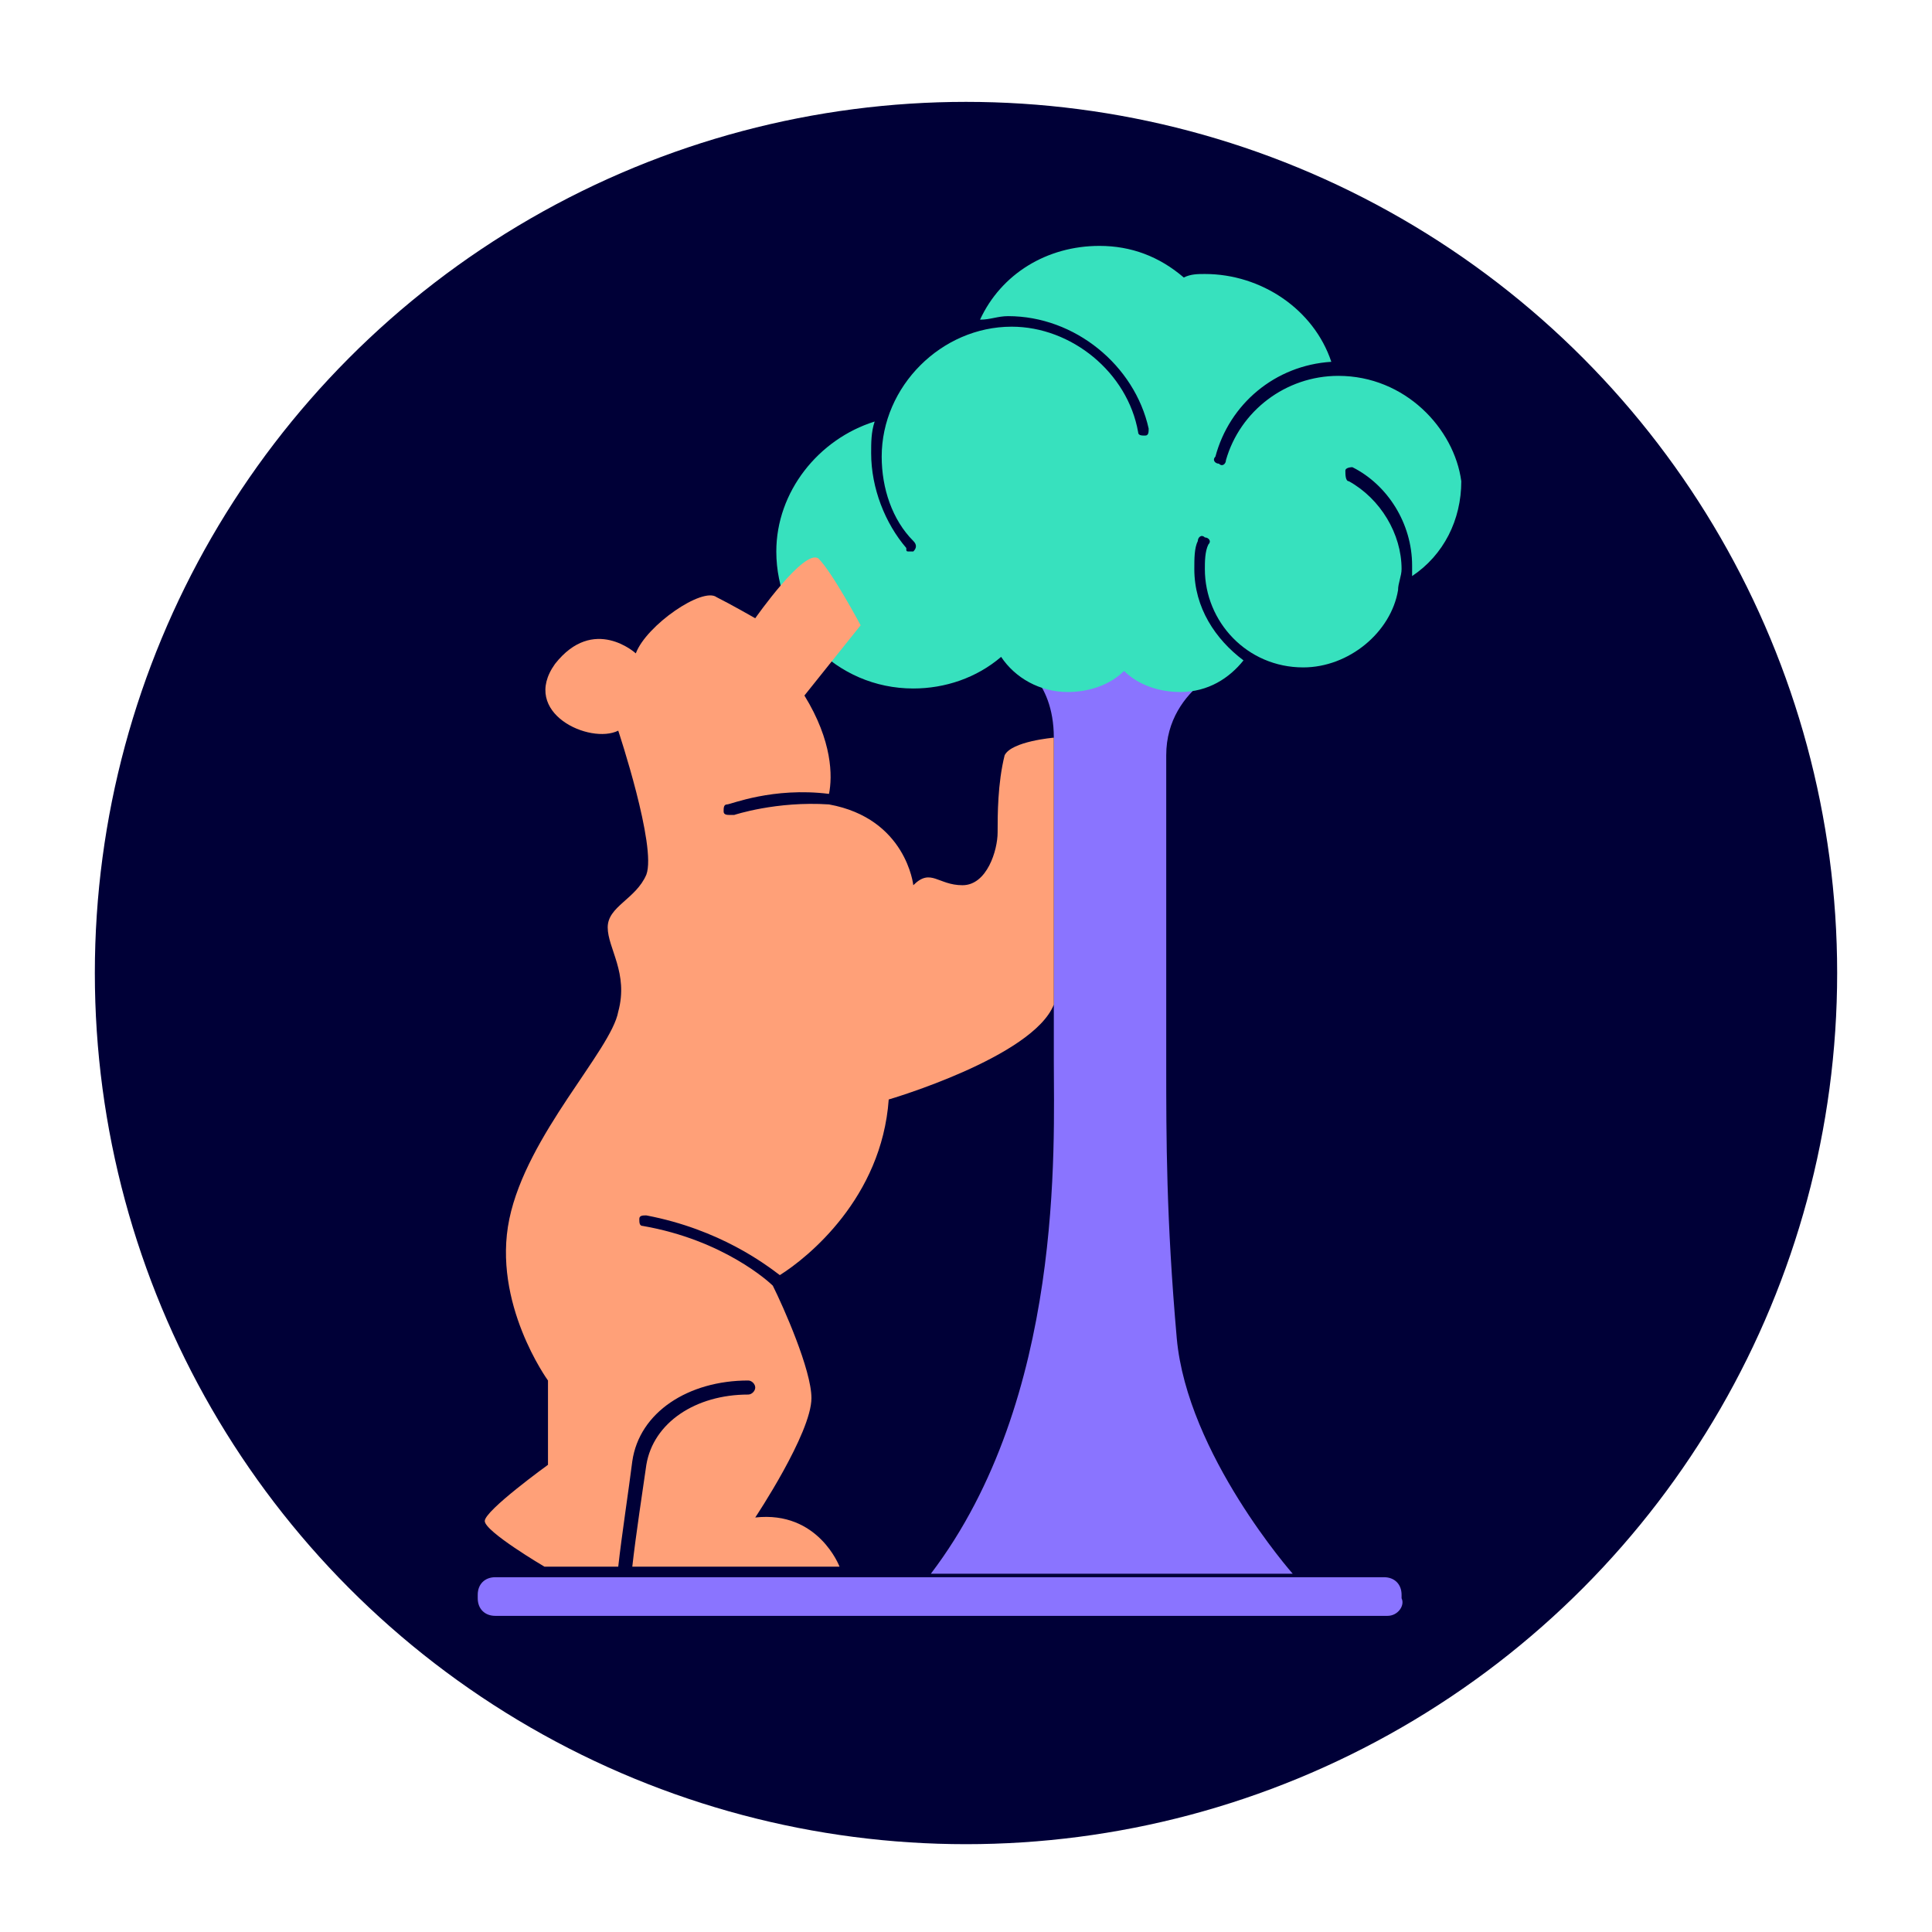
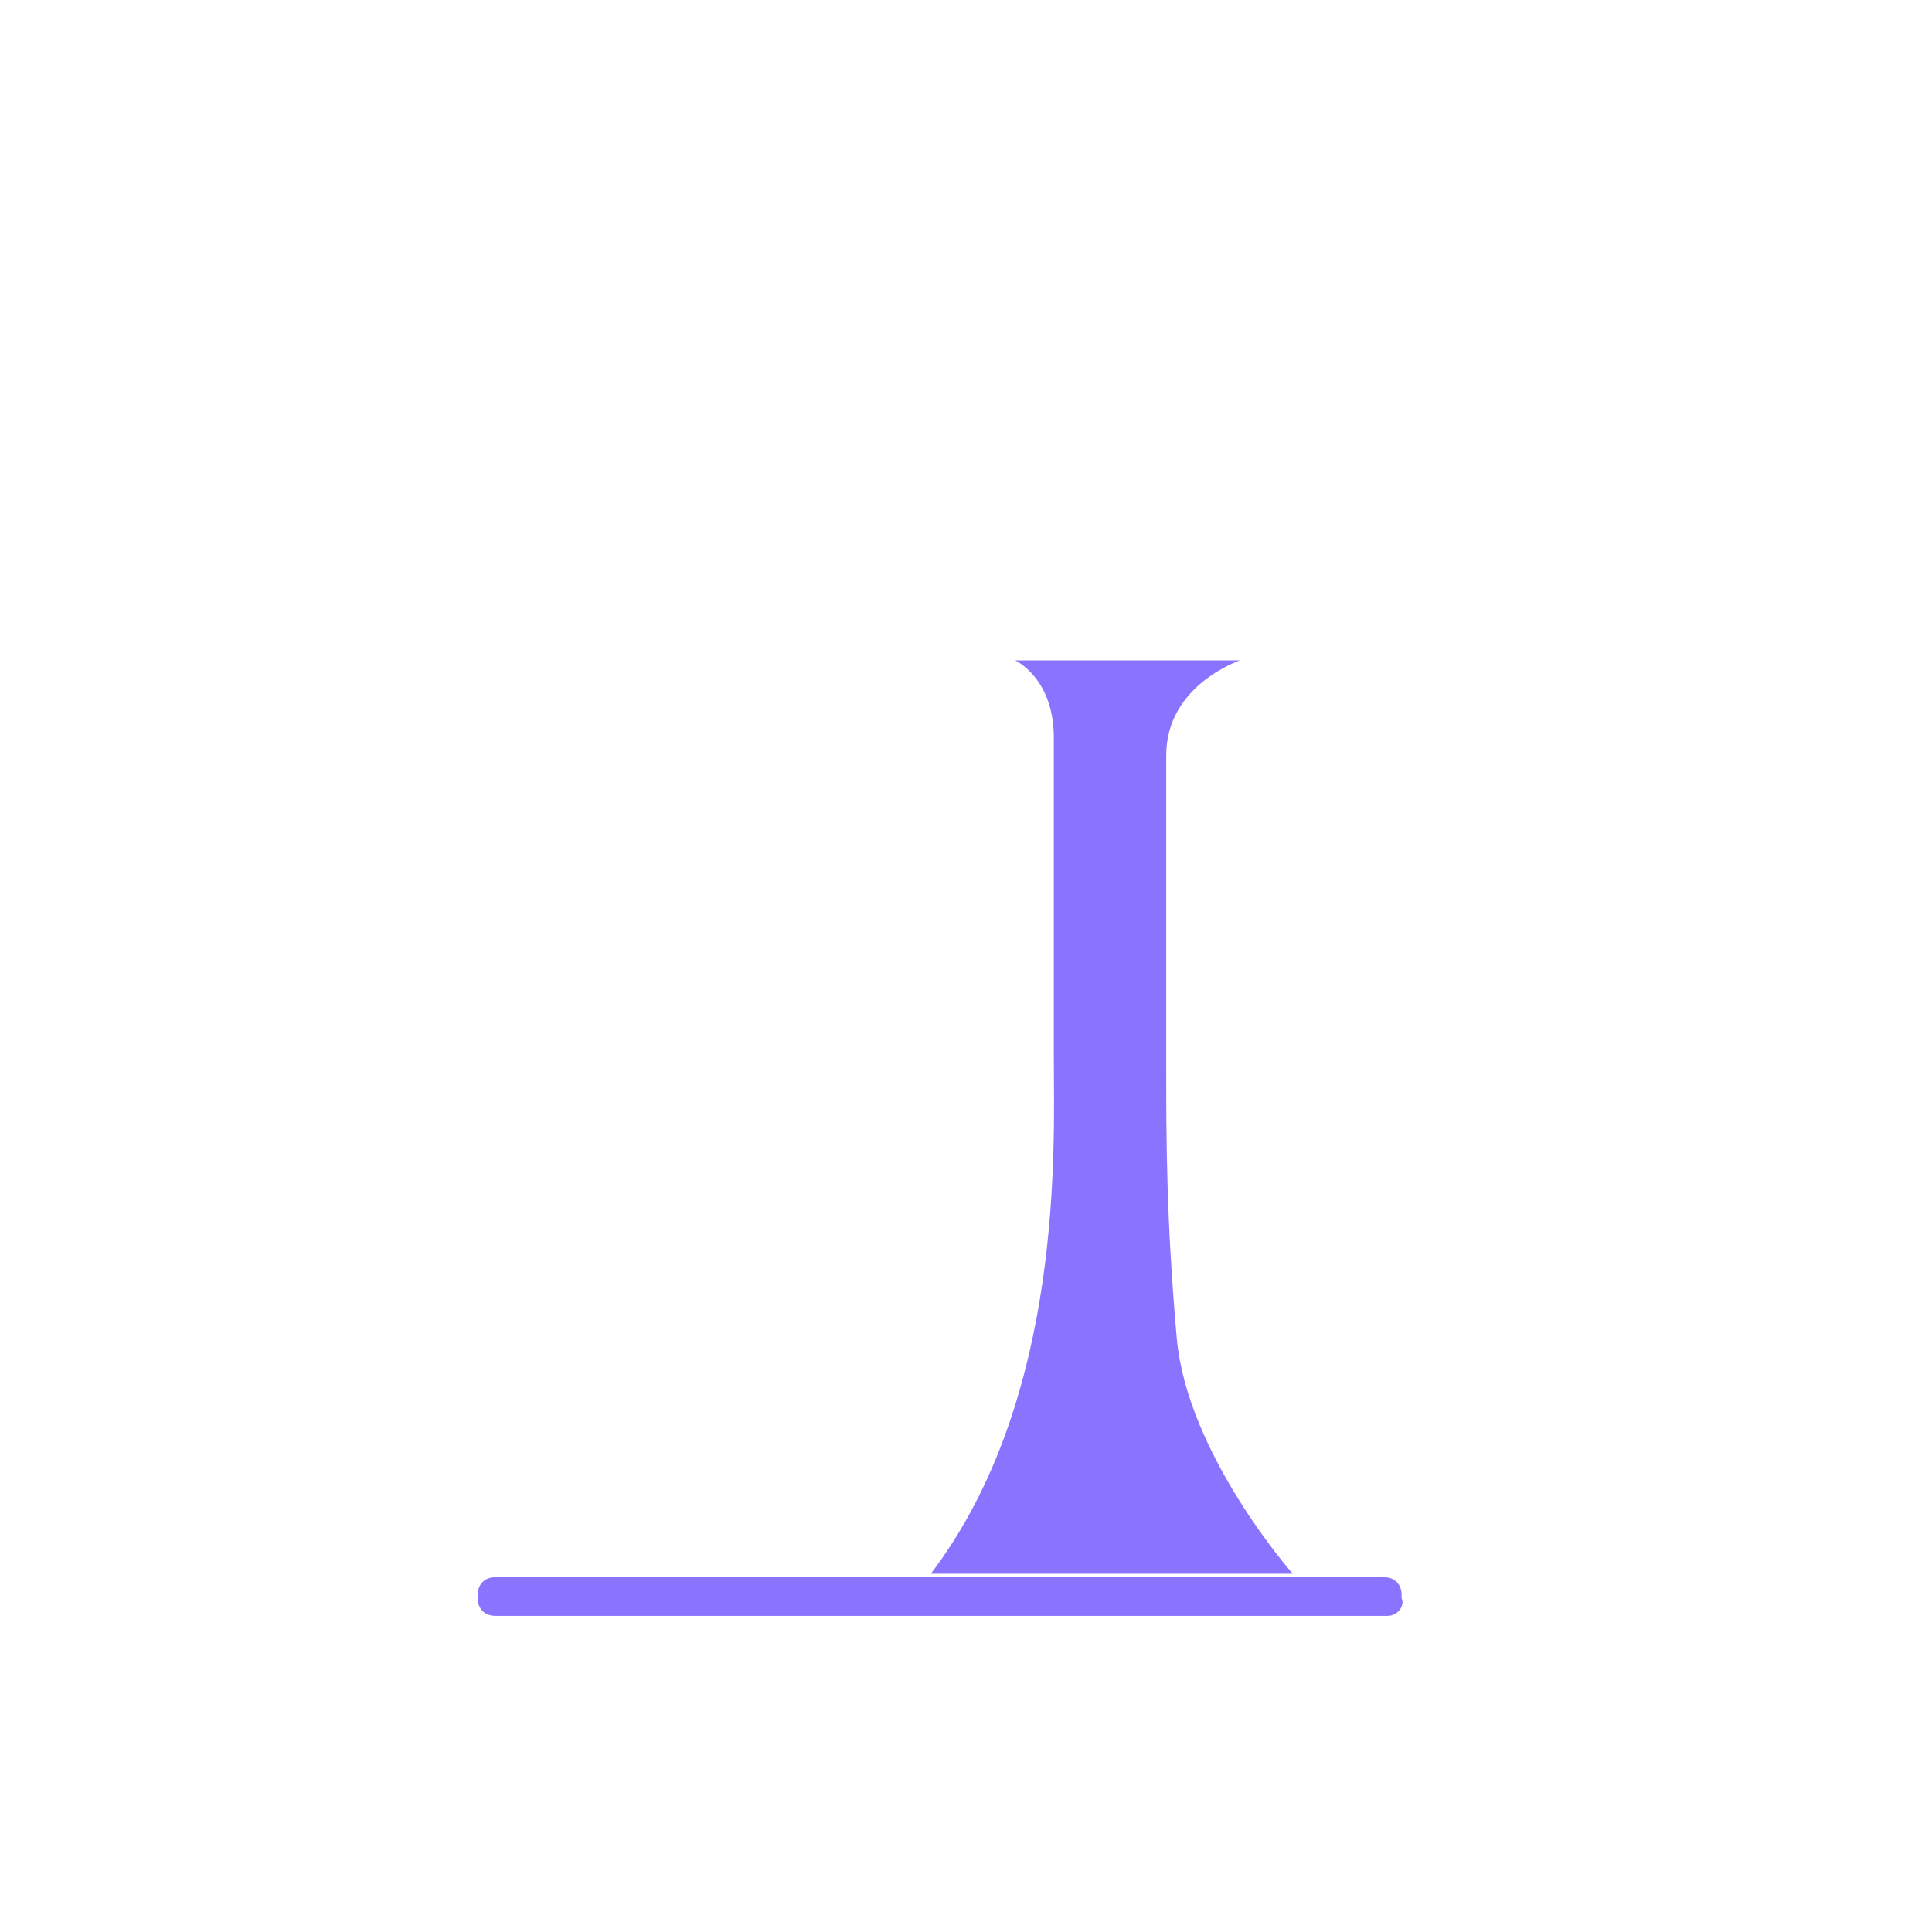
<svg xmlns="http://www.w3.org/2000/svg" version="1.1" id="Calque_1" x="0px" y="0px" viewBox="0 0 55 55" style="enable-background:new 0 0 55 55;" xml:space="preserve">
  <style type="text/css">
	.st0{fill:#000037;}
	.st1{fill:#8A74FF;}
	.st2{fill:#37E1BE;}
	.st3{fill:#FFA078;}
</style>
-   <circle class="st0" cx="27.5" cy="27.7" r="24.8" />
  <g>
    <path class="st1" d="M39.5,46H14.1c-0.3,0-0.5-0.2-0.5-0.5v-0.1c0-0.3,0.2-0.5,0.5-0.5h25.3c0.3,0,0.5,0.2,0.5,0.5v0.1   C40,45.7,39.8,46,39.5,46z" />
    <path class="st1" d="M28.9,18.8c0,0,1.1,0.5,1.1,2.2s0,6.8,0,9.2s0.3,9.6-3.5,14.6h10.3c0,0-3-3.4-3.3-6.7   c-0.3-3.4-0.3-5.7-0.3-7.8s0-6.8,0-8.8s2.1-2.7,2.1-2.7L28.9,18.8z" />
-     <path class="st2" d="M38.1,10.7c-1.5,0-2.8,1-3.2,2.4c0,0.1-0.1,0.2-0.2,0.1c-0.1,0-0.2-0.1-0.1-0.2c0.4-1.5,1.7-2.6,3.3-2.7   c-0.5-1.5-2-2.5-3.6-2.5c-0.2,0-0.4,0-0.6,0.1C33,7.3,32.2,7,31.3,7c-1.5,0-2.8,0.8-3.4,2.1c0.3,0,0.5-0.1,0.8-0.1   c1.9,0,3.6,1.4,4,3.2c0,0.1,0,0.2-0.1,0.2s-0.2,0-0.2-0.1c-0.3-1.7-1.9-3-3.6-3c-2,0-3.7,1.7-3.7,3.7c0,0.9,0.3,1.8,0.9,2.4   c0.1,0.1,0.1,0.2,0,0.3h-0.1c-0.1,0-0.1,0-0.1-0.1c-0.6-0.7-1-1.7-1-2.7c0-0.3,0-0.6,0.1-0.9c-1.6,0.5-2.8,2-2.8,3.7   c0,2.1,1.7,3.9,3.9,3.9c0.9,0,1.8-0.3,2.5-0.9c0.4,0.6,1.1,1,1.9,1c0.6,0,1.2-0.2,1.6-0.6c0.4,0.4,1,0.6,1.6,0.6   c0.8,0,1.4-0.4,1.8-0.9c-0.8-0.6-1.4-1.5-1.4-2.6c0-0.3,0-0.6,0.1-0.8c0-0.1,0.1-0.2,0.2-0.1c0.1,0,0.2,0.1,0.1,0.2   c-0.1,0.2-0.1,0.5-0.1,0.7c0,1.5,1.2,2.8,2.8,2.8c1.3,0,2.5-1,2.7-2.2c0-0.2,0.1-0.4,0.1-0.6c0-1-0.6-2-1.5-2.5   c-0.1,0-0.1-0.2-0.1-0.3s0.2-0.1,0.2-0.1c1,0.5,1.7,1.6,1.7,2.8c0,0.1,0,0.2,0,0.3c0.9-0.6,1.4-1.6,1.4-2.7   C41.4,12.2,40,10.7,38.1,10.7z" />
-     <path class="st3" d="M30,21v7.6c-0.6,1.5-4.7,2.7-4.7,2.7c-0.2,2.8-2.3,4.5-3.1,5c-0.4-0.3-1.7-1.3-3.8-1.7c-0.1,0-0.2,0-0.2,0.1   s0,0.2,0.1,0.2c2.3,0.4,3.6,1.6,3.7,1.7l0,0c0.3,0.6,1.1,2.4,1.1,3.2c0,1-1.6,3.4-1.6,3.4c1.8-0.2,2.4,1.4,2.4,1.4H18   c0.1-0.9,0.3-2.2,0.4-2.9c0.2-1.2,1.4-2,2.9-2c0.1,0,0.2-0.1,0.2-0.2c0-0.1-0.1-0.2-0.2-0.2c-1.7,0-3.1,0.9-3.3,2.3   c-0.1,0.8-0.3,2.1-0.4,3h-2.1c0,0-1.7-1-1.7-1.3s1.8-1.6,1.8-1.6v-2.4c0,0-1.6-2.2-1.1-4.6c0.5-2.4,2.9-4.8,3.1-5.9   c0.3-1.1-0.3-1.8-0.3-2.4s0.8-0.8,1.1-1.5c0.3-0.8-0.8-4.1-0.8-4.1c-0.8,0.4-2.8-0.5-1.8-1.9c1.1-1.4,2.3-0.3,2.3-0.3   c0.3-0.8,1.9-1.9,2.3-1.6c0.4,0.2,1.1,0.6,1.1,0.6s1.4-2,1.8-1.7c0.4,0.4,1.2,1.9,1.2,1.9l-1.6,2c0.8,1.3,0.8,2.3,0.7,2.8   c-1.6-0.2-2.8,0.3-2.9,0.3s-0.1,0.1-0.1,0.2s0.1,0.1,0.2,0.1c0,0,0,0,0.1,0c0,0,1.2-0.4,2.7-0.3c2.2,0.4,2.4,2.3,2.4,2.3   c0.5-0.5,0.7,0,1.4,0c0.7,0,1-1,1-1.5s0-1.4,0.2-2.2C28.8,21.1,30,21,30,21z" />
  </g>
</svg>